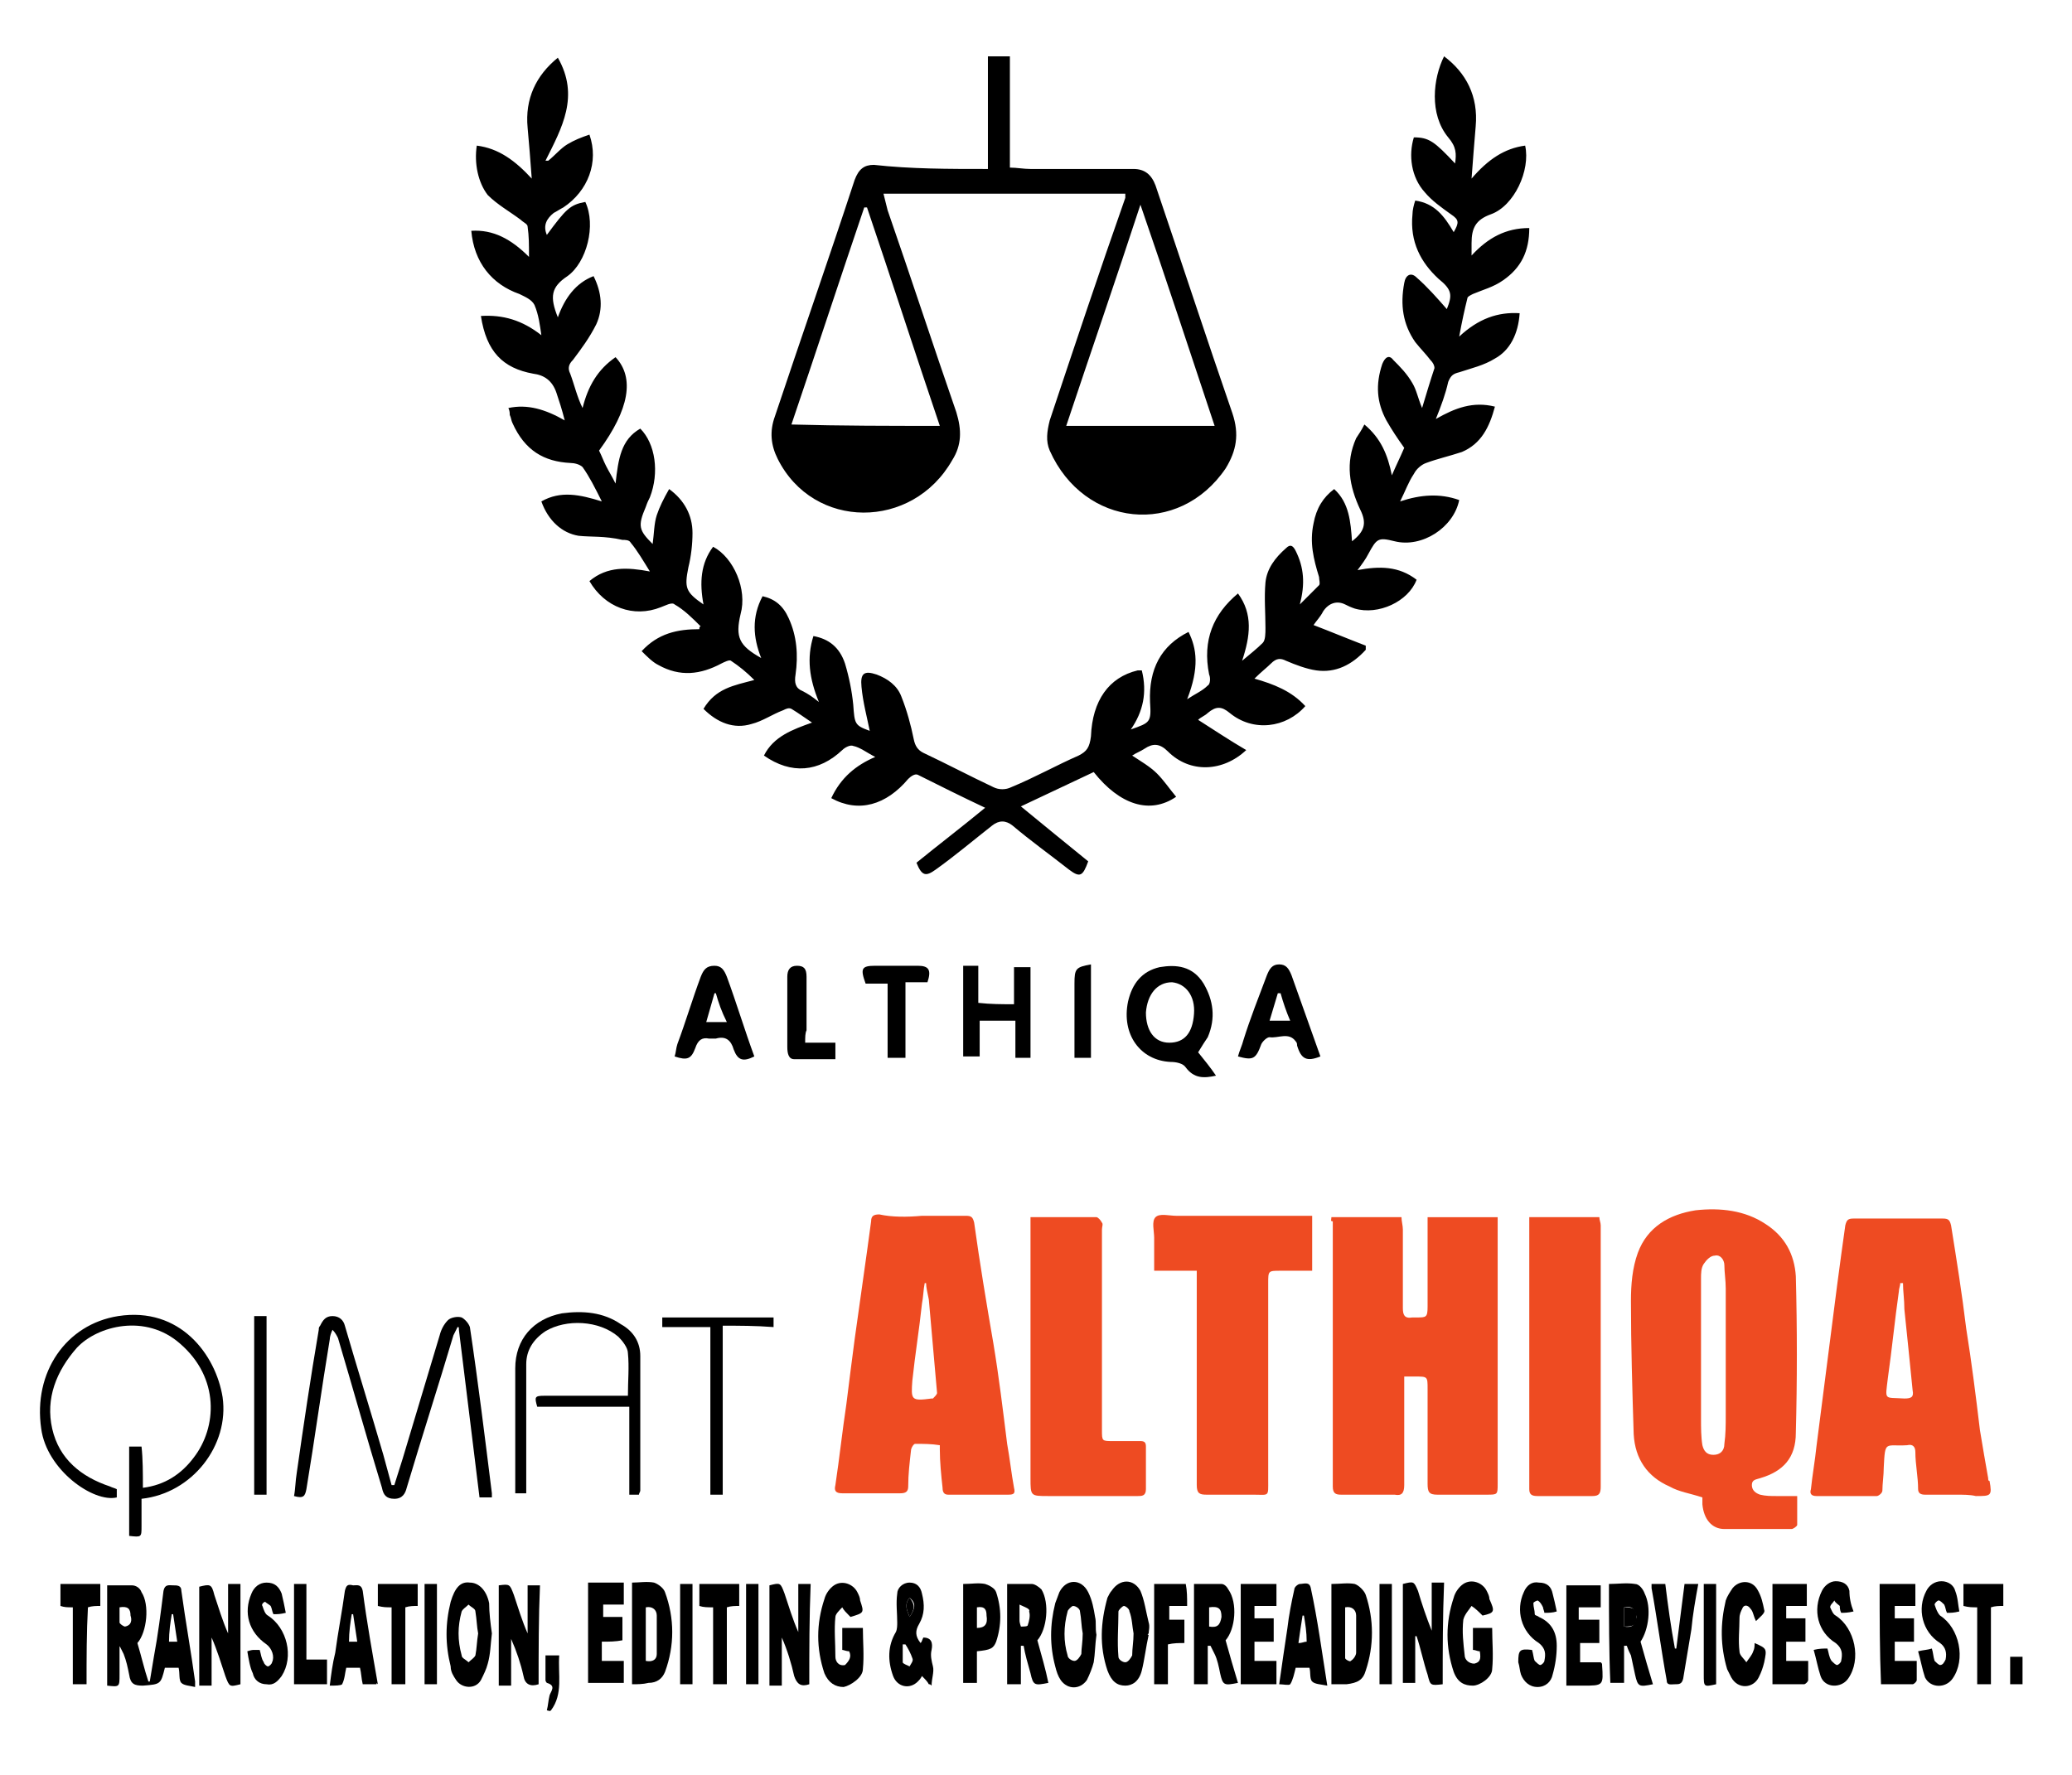
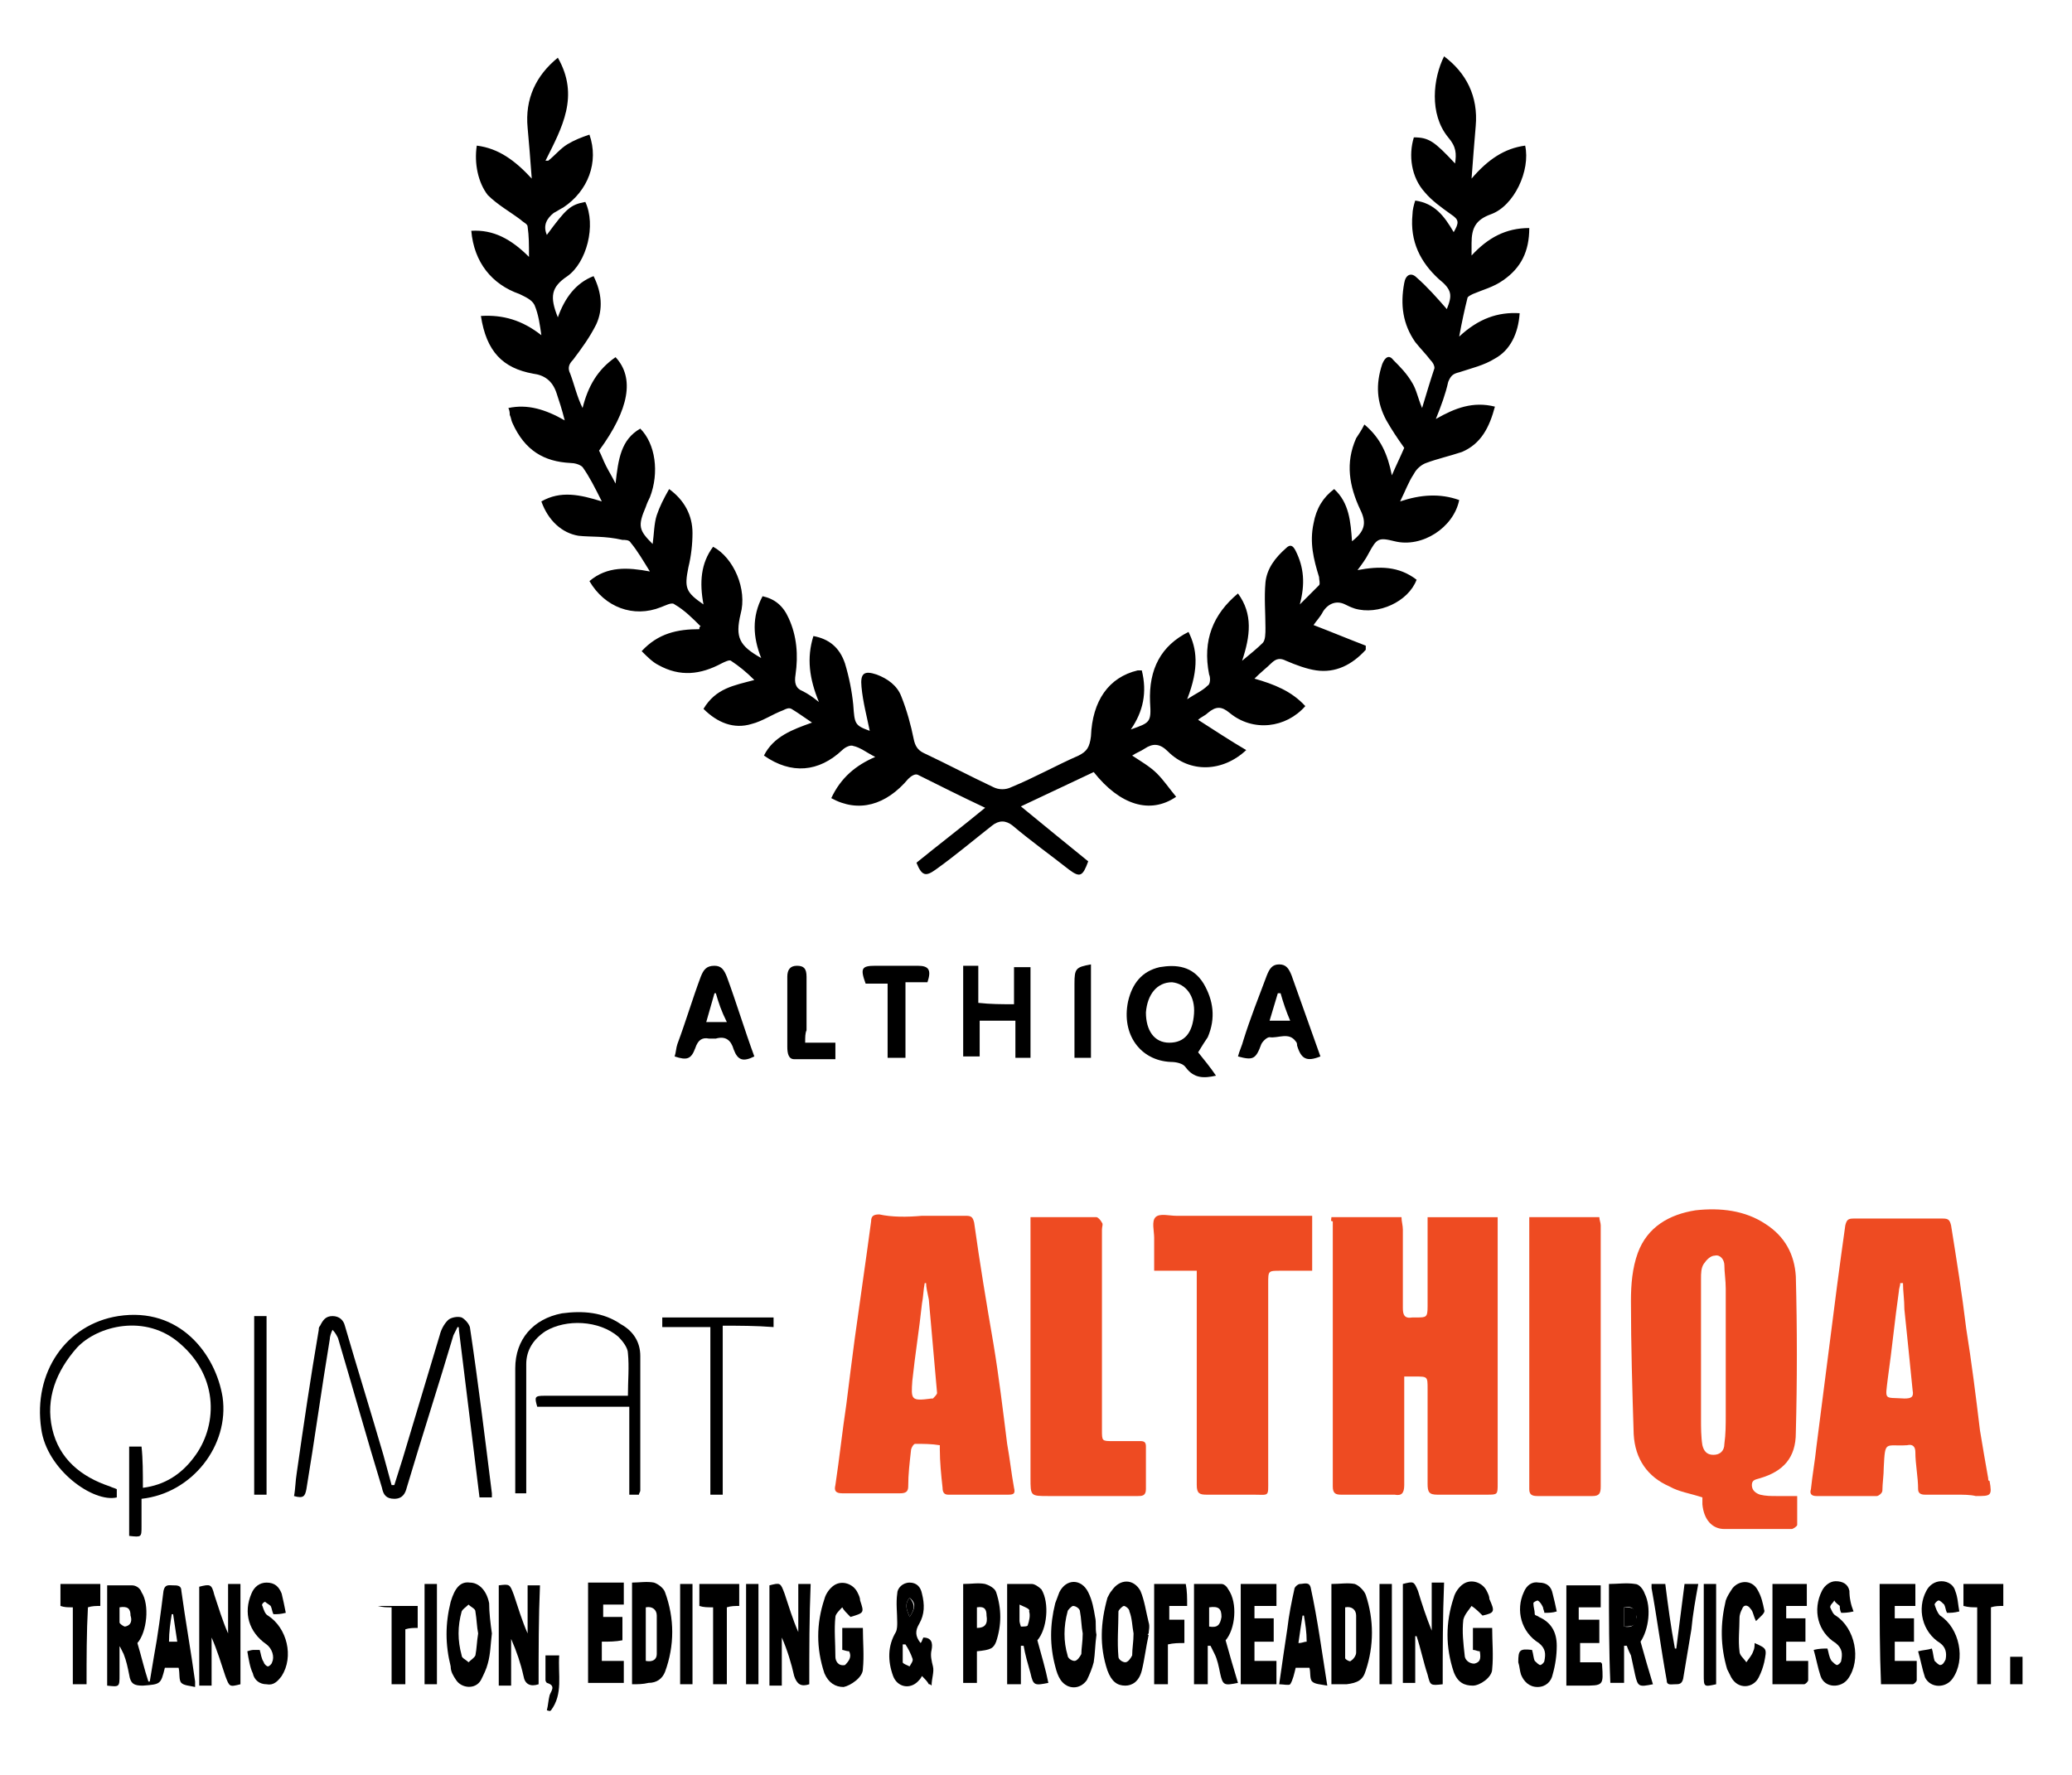
<svg xmlns="http://www.w3.org/2000/svg" version="1.1" id="Layer_1" x="0px" y="0px" width="150.8px" height="129.2px" viewBox="0 0 150.8 129.2" style="enable-background:new 0 0 150.8 129.2;" xml:space="preserve">
  <style type="text/css"> .st0{fill:#EE4B22;} </style>
  <g>
    <g>
      <path class="st0" d="M130.8,108.9c0,0.7,0,1.4,0,2.1c0,0.1-0.3,0.3-0.4,0.3c-1.6,0-3.3,0-4.9,0c-0.9,0-1.5-0.7-1.6-1.8 c0-0.2,0-0.4,0-0.5c-0.9-0.3-1.7-0.4-2.4-0.8c-1.6-0.7-2.5-2-2.6-3.8c-0.1-3.2-0.2-6.5-0.2-9.7c0-1.2,0.1-2.4,0.5-3.5 c0.7-1.9,2.3-2.8,4.2-3.1c1.8-0.2,3.6,0,5.1,1c1.4,0.9,2.1,2.2,2.2,3.8c0.1,3.8,0.1,7.6,0,11.4c0,1.8-0.9,2.8-2.6,3.3 c-0.3,0.1-0.6,0.1-0.6,0.5c0,0.4,0.3,0.6,0.6,0.7c0.4,0.1,0.8,0.1,1.2,0.1C129.9,108.9,130.3,108.9,130.8,108.9z M123.8,98.6 C123.8,98.6,123.8,98.6,123.8,98.6c0,1.6,0,3.1,0,4.7c0,0.6,0,1.3,0.1,1.9c0.1,0.4,0.3,0.7,0.8,0.7c0.5,0,0.8-0.3,0.8-0.8 c0.1-0.7,0.1-1.4,0.1-2.1c0-3.1,0-6.1,0-9.2c0-0.6-0.1-1.2-0.1-1.7c0-0.4-0.3-0.8-0.7-0.7c-0.3,0-0.6,0.3-0.8,0.6 c-0.2,0.3-0.2,0.7-0.2,1.1C123.8,94.9,123.8,96.8,123.8,98.6z" />
      <path class="st0" d="M96.9,88.6c1.7,0,3.4,0,5.1,0c0,0.3,0.1,0.6,0.1,0.9c0,1.9,0,3.8,0,5.7c0,0.5,0.1,0.8,0.7,0.7 c0.1,0,0.2,0,0.3,0c0.7,0,0.8,0,0.8-0.8c0-1.9,0-3.8,0-5.7c0-0.3,0-0.5,0-0.8c1.7,0,3.4,0,5.1,0c0,0.1,0,0.3,0,0.5 c0,6.3,0,12.6,0,18.9c0,0.8,0,0.8-0.8,0.8c-1.2,0-2.4,0-3.6,0c-0.6,0-0.7-0.2-0.7-0.8c0-2.3,0-4.6,0-6.9c0-0.9,0-0.9-0.9-0.9 c-0.3,0-0.5,0-0.8,0c0,0.3,0,0.5,0,0.8c0,2.4,0,4.8,0,7.1c0,0.6-0.2,0.8-0.7,0.7c-1.3,0-2.6,0-3.9,0c-0.4,0-0.6-0.1-0.6-0.6 c0-6.4,0-12.9,0-19.3C96.8,88.9,96.9,88.8,96.9,88.6z" />
      <path class="st0" d="M67.1,88.5c1.1,0,2.2,0,3.2,0c0.4,0,0.5,0.1,0.6,0.5c0.4,2.9,0.9,5.9,1.4,8.8c0.4,2.4,0.7,4.9,1,7.3 c0.2,1.1,0.3,2.1,0.5,3.2c0.1,0.4,0,0.5-0.4,0.5c-1.5,0-3,0-4.4,0c-0.3,0-0.4-0.2-0.4-0.5c-0.1-0.9-0.2-1.9-0.2-2.8 c0-0.1,0-0.3,0-0.3c-0.6-0.1-1.2-0.1-1.8-0.1c-0.1,0-0.3,0.3-0.3,0.5c-0.1,0.9-0.2,1.7-0.2,2.6c0,0.4-0.2,0.5-0.6,0.5 c-1.4,0-2.8,0-4.2,0c-0.5,0-0.6-0.2-0.5-0.6c0.3-2,0.5-3.9,0.8-5.9c0.2-1.6,0.4-3.2,0.6-4.7c0.3-2.1,0.6-4.3,0.9-6.4 c0.1-0.7,0.2-1.5,0.3-2.2c0-0.4,0.2-0.5,0.6-0.5C64.9,88.6,66,88.6,67.1,88.5z M67.4,93.4c0,0-0.1,0-0.1,0c-0.1,0.5-0.1,1-0.2,1.5 c-0.2,1.9-0.5,3.7-0.7,5.6c-0.1,1.4-0.1,1.5,1.4,1.3c0,0,0.1,0,0.1,0c0.1-0.1,0.3-0.3,0.3-0.4c-0.2-2.3-0.4-4.6-0.6-6.8 C67.5,94.1,67.4,93.7,67.4,93.4z" />
      <path class="st0" d="M142.3,108.8c-0.7,0-1.4,0-2.2,0c-0.3,0-0.5-0.1-0.5-0.4c0-0.9-0.2-1.8-0.2-2.7c0-0.4-0.2-0.6-0.6-0.5 c-1.6,0.1-1.6-0.4-1.7,1.6c0,0.6-0.1,1.2-0.1,1.7c0,0.2-0.3,0.4-0.4,0.4c-1.5,0-3,0-4.4,0c-0.4,0-0.5-0.2-0.4-0.5 c0.1-1,0.3-2.1,0.4-3.1c0.5-3.9,1-7.8,1.5-11.7c0.2-1.5,0.4-3,0.6-4.4c0.1-0.4,0.2-0.5,0.6-0.5c2.2,0,4.3,0,6.5,0 c0.4,0,0.5,0.1,0.6,0.5c0.4,2.5,0.8,5,1.1,7.5c0.4,2.5,0.7,4.9,1,7.4c0.2,1.2,0.4,2.4,0.6,3.5c0,0.1,0,0.2,0.1,0.2 c0.2,1.1,0.1,1.1-1,1.1C143.4,108.8,142.9,108.8,142.3,108.8z M138.5,93.4c-0.1,0-0.1,0-0.2,0c0,0.2-0.1,0.4-0.1,0.6 c-0.3,2.1-0.5,4.2-0.8,6.3c-0.2,1.7-0.3,1.4,1.2,1.5c0.5,0,0.7-0.1,0.6-0.6c-0.2-2-0.4-4-0.6-5.9C138.6,94.6,138.5,94,138.5,93.4z " />
      <path class="st0" d="M87.1,92.5c-1.1,0-2,0-3.1,0c0-0.8,0-1.6,0-2.4c0-0.5-0.2-1.2,0.1-1.5c0.3-0.3,1-0.1,1.5-0.1 c3.1,0,6.1,0,9.2,0c0.2,0,0.4,0,0.7,0c0,1.3,0,2.6,0,4c-0.8,0-1.5,0-2.3,0c-0.9,0-0.9,0-0.9,0.9c0,4.8,0,9.5,0,14.3 c0,1.3,0.1,1.1-1.1,1.1c-1.1,0-2.2,0-3.4,0c-0.5,0-0.7-0.1-0.7-0.7c0-4.9,0-9.8,0-14.7C87.1,93.1,87.1,92.9,87.1,92.5z" />
      <path class="st0" d="M75,88.6c1.7,0,3.2,0,4.8,0c0.1,0,0.3,0.2,0.4,0.4c0.1,0.1,0,0.3,0,0.5c0,4.9,0,9.7,0,14.6 c0,0.8,0,0.8,0.8,0.8c0.7,0,1.4,0,2,0c0.3,0,0.4,0.1,0.4,0.4c0,1,0,2.1,0,3.1c0,0.5-0.3,0.5-0.6,0.5c-2.2,0-4.4,0-6.5,0 c-1.3,0-1.3,0-1.3-1.3c0-6.1,0-12.1,0-18.2C75,89.1,75,88.9,75,88.6z" />
      <path class="st0" d="M111.3,88.6c1.7,0,3.3,0,5.1,0c0,0.2,0.1,0.4,0.1,0.6c0,6.3,0,12.7,0,19c0,0.5-0.1,0.7-0.6,0.7 c-1.3,0-2.7,0-4,0c-0.4,0-0.6-0.1-0.6-0.5c0-6.5,0-13,0-19.5C111.3,88.8,111.3,88.7,111.3,88.6z" />
      <path d="M33.3,96.6c-0.1,0.2-0.2,0.4-0.3,0.6c-1.1,3.7-2.3,7.4-3.4,11.1c-0.1,0.4-0.3,0.8-0.9,0.8c-0.6,0-0.8-0.3-0.9-0.8 c-1.1-3.6-2.1-7.2-3.2-10.9c-0.1-0.2-0.2-0.4-0.4-0.6c-0.1,0.2-0.2,0.5-0.2,0.7c-0.6,3.6-1.1,7.3-1.7,10.9 c-0.1,0.5-0.2,0.7-0.9,0.5c0.1-0.5,0.1-1.1,0.2-1.7c0.5-3.5,1-6.9,1.6-10.4c0-0.1,0-0.2,0.1-0.3c0.2-0.4,0.4-0.7,0.9-0.7 c0.5,0,0.8,0.3,0.9,0.7c0.9,3.1,1.9,6.3,2.8,9.4c0.2,0.7,0.4,1.5,0.6,2.2c0.1,0,0.1,0,0.2,0c0.2-0.6,0.4-1.3,0.6-1.9 c0.9-3,1.8-6,2.7-9c0.1-0.4,0.3-0.8,0.6-1.1c0.2-0.2,0.7-0.3,1-0.2c0.2,0.1,0.5,0.4,0.6,0.7c0.6,4,1.1,8.1,1.6,12.1 c0,0.1,0,0.2,0,0.3c-0.3,0-0.5,0-0.9,0c-0.5-4.1-1-8.1-1.5-12.2C33.4,96.6,33.4,96.6,33.3,96.6z" />
      <path d="M10.4,108.3c1.6-0.2,2.8-1,3.7-2.2c1.7-2.2,1.9-5.8-1-8.3c-2.5-2.2-6-1.3-7.5,0.3c-1.5,1.7-2.3,3.7-1.8,5.9 c0.5,2.2,2.1,3.5,4.2,4.2c0.2,0.1,0.3,0.1,0.5,0.2c0,0.2,0,0.4,0,0.6c-1.7,0.4-5.1-2-5.5-5c-0.6-4.1,1.8-7.6,5.6-8.2 c4.5-0.7,7.1,2.8,7.6,5.9c0.5,3.5-2.2,7-5.9,7.4c0,0.7,0,1.3,0,2c0,0.8,0,0.8-0.9,0.7c0-2.2,0-4.3,0-6.5c0.3,0,0.5,0,0.9,0 C10.4,106.2,10.4,107.2,10.4,108.3z" />
      <path d="M8.7,119.9c0,0.7,0,1.3,0,2c0,0.9,0,0.9-0.9,0.8c0-2.4,0-4.8,0-7.3c0.6,0,1.2,0,1.8,0c0.3,0,0.6,0.2,0.7,0.5 c0.6,0.9,0.4,2.9-0.3,3.7c0.3,1,0.5,1.9,0.8,2.8c0,0,0.1,0,0.1,0c0.1-0.6,0.2-1.2,0.3-1.8c0.3-1.6,0.5-3.2,0.7-4.8 c0.1-0.5,0.4-0.4,0.7-0.4c0.3,0,0.6,0,0.6,0.4c0.3,2.2,0.7,4.4,1,6.6c0,0.1,0,0.2,0,0.4c-0.4-0.1-0.8-0.1-1-0.3 c-0.2-0.2-0.1-0.7-0.2-1.1c-0.4,0-0.7,0-1,0c-0.3,1.2-0.3,1.2-1.6,1.3c-0.6,0-0.9-0.1-1-0.8c-0.1-0.5-0.2-1-0.4-1.5 c-0.1-0.2-0.2-0.4-0.3-0.6C8.8,119.8,8.7,119.8,8.7,119.9z M8.7,117c0,0.4,0,0.7,0,1.1c0,0.1,0.3,0.3,0.4,0.3 c0.5-0.1,0.5-0.5,0.4-0.8C9.5,117.1,9.3,116.9,8.7,117z M12.9,119.5c-0.1-0.7-0.2-1.3-0.3-2c0,0-0.1,0-0.1,0 c-0.1,0.6-0.2,1.3-0.2,2C12.5,119.5,12.6,119.5,12.9,119.5z" />
      <path d="M46.5,108.8c-0.2,0-0.4,0-0.7,0c0-2.1,0-4.2,0-6.4c-2.3,0-4.5,0-6.7,0c-0.2-0.7-0.2-0.8,0.5-0.8c1.8,0,3.6,0,5.4,0 c0.2,0,0.5,0,0.7,0c0-1.1,0.1-2.1,0-3.1c0-0.4-0.4-0.9-0.7-1.2c-1.4-1.2-3.8-1.3-5.3-0.4c-0.9,0.6-1.4,1.4-1.4,2.4 c0,2.9,0,5.8,0,8.7c0,0.2,0,0.5,0,0.7c-0.3,0-0.5,0-0.8,0c0-0.2,0-0.4,0-0.7c0-2.8,0-5.6,0-8.4c0-2.1,1.3-3.6,3.4-4 c1.5-0.2,3-0.1,4.3,0.8c0.9,0.5,1.4,1.3,1.4,2.3c0,3.3,0,6.5,0,9.8C46.6,108.6,46.5,108.7,46.5,108.8z" />
      <path d="M39.2,122.6c-0.6,0.2-1,0-1.1-0.6c-0.2-0.9-0.5-1.8-0.9-2.7c0,1.1,0,2.2,0,3.4c-0.3,0-0.6,0-0.9,0c0-2.5,0-4.9,0-7.3 c0.8-0.1,0.8-0.1,1.1,0.7c0.3,0.9,0.6,1.9,1,2.8c0-1.1,0-2.3,0-3.5c0.3,0,0.6,0,0.9,0C39.2,117.7,39.2,120.1,39.2,122.6z" />
      <path d="M52.6,96.5c0,4.2,0,8.2,0,12.3c-0.3,0-0.6,0-0.9,0c0-4,0-8.1,0-12.2c-1.2,0-2.3,0-3.5,0c0-0.3,0-0.5,0-0.7 c2.7,0,5.4,0,8.1,0c0,0.2,0,0.4,0,0.7C55,96.5,53.8,96.5,52.6,96.5z" />
      <path d="M105,122.6c-0.9,0.1-0.9,0.1-1.1-0.7c-0.3-0.9-0.5-1.9-0.8-2.8c0,0-0.1,0-0.1,0c0,1.1,0,2.3,0,3.4c-0.3,0-0.6,0-0.9,0 c0-2.4,0-4.8,0-7.2c0.8-0.2,0.8-0.2,1.1,0.5c0.3,1,0.6,1.9,1,2.9c0-1.2,0-2.3,0-3.5c0.3,0,0.6,0,0.9,0 C105,117.7,105,120.1,105,122.6z" />
      <path d="M117.1,115.3c0.6,0,1.3-0.1,1.9,0c0.3,0,0.6,0.4,0.7,0.7c0.5,1,0.3,2.6-0.3,3.5c0.3,1.1,0.6,2.1,0.9,3.1 c-1,0.2-1.1,0.2-1.3-0.7c-0.1-0.5-0.2-0.9-0.3-1.4c-0.1-0.2-0.2-0.4-0.3-0.7c-0.1,0-0.1,0-0.2,0c0,0.9,0,1.8,0,2.7 c-0.4,0-0.7,0-1,0C117.1,120.2,117.1,117.7,117.1,115.3z M118.2,117c0,0.5,0,0.9,0,1.4c0.6,0.1,0.8-0.1,0.9-0.7 C119,117.1,118.8,116.9,118.2,117z" />
      <path d="M16.6,115.3c0.4,0,0.6,0,0.9,0c0,2.4,0,4.9,0,7.3c-0.8,0.2-0.8,0.2-1.1-0.6c-0.3-0.9-0.6-1.9-1-2.8c0,1.1,0,2.3,0,3.5 c-0.3,0-0.6,0-0.9,0c0-2.4,0-4.8,0-7.2c0.8-0.2,0.9-0.2,1.1,0.6c0.3,0.9,0.6,1.9,1,2.8C16.6,117.6,16.6,116.5,16.6,115.3z" />
      <path d="M58.9,122.6c-0.6,0.2-0.9,0-1.1-0.6c-0.2-0.9-0.5-1.9-0.9-2.8c0,1.1,0,2.3,0,3.5c-0.3,0-0.6,0-0.9,0c0-2.5,0-4.9,0-7.3 c0.8-0.2,0.8-0.2,1.1,0.6c0.3,0.9,0.6,1.9,1,2.8c0-1.1,0-2.3,0-3.5c0.3,0,0.6,0,0.9,0C58.9,117.7,58.9,120.1,58.9,122.6z" />
      <path d="M89.2,119.4c0.3,1.1,0.6,2.1,0.9,3.1c-1,0.2-1.1,0.2-1.3-0.7c-0.1-0.5-0.2-1-0.4-1.4c-0.1-0.2-0.2-0.4-0.3-0.6 c-0.1,0-0.1,0-0.2,0c0,0.9,0,1.8,0,2.8c-0.4,0-0.7,0-1,0c0-2.4,0-4.8,0-7.3c0.7,0,1.4,0,2,0c0.2,0,0.4,0.2,0.5,0.4 C90.1,116.7,89.9,118.6,89.2,119.4z M88,117c0,0.5,0,0.9,0,1.4c0.6,0.1,0.8-0.1,0.9-0.7C88.9,117.1,88.7,116.9,88,117z" />
      <path d="M75.5,119.4c0.3,1.1,0.6,2.1,0.8,3.1c-1,0.2-1.1,0.2-1.3-0.7c-0.2-0.7-0.4-1.4-0.5-2c-0.1,0-0.2,0-0.2,0 c0,0.9,0,1.8,0,2.8c-0.4,0-0.7,0-1,0c0-2.4,0-4.8,0-7.3c0.6,0,1.2,0,1.8,0c0.2,0,0.5,0.2,0.7,0.4 C76.4,116.7,76.2,118.6,75.5,119.4z M74.2,116.8c0,0.6,0,0.9,0,1.2c0,0.1,0.1,0.4,0.1,0.4c0.2,0,0.5,0,0.5-0.1 c0.1-0.3,0.2-0.7,0.1-1C75,117.1,74.6,117,74.2,116.8z" />
      <path d="M61.8,120.2c-0.2,0-0.4-0.1-0.5-0.1c0-0.5,0-1,0-1.6c0.5,0,0.9,0,1.5,0c0,1,0.1,2,0,3c0,0.6-0.9,1.2-1.4,1.3 c-0.6,0-1.1-0.3-1.4-1c-0.6-1.8-0.6-3.6,0-5.4c0.1-0.4,0.4-0.8,0.7-1c0.6-0.4,1.4-0.1,1.7,0.5c0.1,0.2,0.2,0.4,0.2,0.6 c0.3,0.9,0.3,0.9-0.7,1.2c0,0-0.1-0.1-0.1-0.1c-0.2-0.2-0.4-0.4-0.5-0.6c-0.2,0.2-0.5,0.5-0.5,0.7c-0.1,0.9,0,1.9,0,2.9 c0,0.3,0.2,0.7,0.7,0.6C61.8,120.9,62,120.6,61.8,120.2z" />
      <path d="M46,122.6c0-2.5,0-4.9,0-7.4c0.5,0,1.1-0.1,1.6,0c0.3,0.1,0.7,0.4,0.8,0.7c0.7,1.9,0.7,3.9,0,5.8 c-0.2,0.5-0.6,0.8-1.2,0.8C46.8,122.6,46.4,122.6,46,122.6z M47,120.9c0.5,0.1,0.8-0.1,0.8-0.5c0-0.9,0-1.9,0-2.8 c0-0.4-0.3-0.7-0.8-0.6C47,118.3,47,119.6,47,120.9z" />
      <path d="M96.9,122.6c0-2.5,0-4.9,0-7.3c0.6,0,1.2-0.1,1.7,0c0.3,0.1,0.7,0.5,0.8,0.8c0.6,1.8,0.6,3.7,0,5.5 c-0.2,0.7-0.6,0.9-1.4,1C97.7,122.6,97.3,122.6,96.9,122.6z M97.9,117c0,1.3,0,2.5,0,3.7c0,0.1,0.4,0.3,0.4,0.2 c0.2-0.1,0.4-0.4,0.4-0.6c0-0.9,0-1.8,0-2.7C98.7,117.2,98.4,116.9,97.9,117z" />
      <path d="M35.8,118.9c-0.1,0.8-0.1,1.5-0.3,2.2c-0.1,0.4-0.3,0.8-0.5,1.2c-0.4,0.7-1.4,0.6-1.8,0c-0.2-0.3-0.4-0.6-0.4-1 c-0.4-1.6-0.4-3.1,0-4.7c0.3-1,0.7-1.5,1.4-1.4c0.6,0,1.2,0.5,1.4,1.5C35.6,117.4,35.7,118.2,35.8,118.9z M34.8,118.9 c-0.1-0.5-0.1-1-0.2-1.6c0-0.2-0.3-0.3-0.5-0.5c-0.2,0.2-0.4,0.3-0.5,0.5c-0.3,1.1-0.3,2.1,0,3.2c0,0.2,0.3,0.3,0.5,0.5 c0.2-0.2,0.4-0.3,0.5-0.5C34.7,120,34.7,119.5,34.8,118.9z" />
      <path d="M79.8,119c-0.1,0.7-0.1,1.4-0.2,2c-0.1,0.4-0.3,0.9-0.5,1.3c-0.5,0.7-1.4,0.7-1.9,0c-0.2-0.3-0.3-0.6-0.4-1 c-0.4-1.5-0.4-3,0-4.6c0.1-0.3,0.2-0.5,0.3-0.8c0.5-1,1.6-1,2.1,0c0.3,0.6,0.4,1.2,0.5,1.8C79.8,118.1,79.7,118.5,79.8,119 C79.8,119,79.8,119,79.8,119z M78.8,118.9c-0.1-0.5-0.1-1.1-0.2-1.6c0-0.2-0.3-0.4-0.5-0.4c-0.1,0-0.4,0.3-0.4,0.4 c-0.3,1.1-0.3,2.2,0,3.2c0,0.2,0.3,0.4,0.5,0.4c0.2,0,0.4-0.3,0.5-0.5C78.7,120,78.8,119.5,78.8,118.9z" />
      <path d="M107.9,117.6c-0.3-0.3-0.5-0.5-0.8-0.7c-0.2,0.3-0.5,0.6-0.6,1c-0.1,0.9,0,1.7,0.1,2.6c0,0.3,0.3,0.6,0.7,0.6 c0.4-0.1,0.5-0.3,0.4-0.9c-0.2,0-0.3-0.1-0.5-0.1c0-0.5,0-1,0-1.6c0.5,0,0.9,0,1.4,0c0,1,0.1,2,0,3c0,0.6-0.9,1.2-1.4,1.2 c-0.6,0-1.1-0.2-1.4-1c-0.6-1.8-0.6-3.6,0-5.4c0.1-0.4,0.4-0.8,0.7-1c0.6-0.4,1.4-0.1,1.7,0.5c0.1,0.2,0.2,0.4,0.2,0.6 C108.8,117.3,108.8,117.4,107.9,117.6z" />
      <path d="M83.6,119c-0.2,0.9-0.3,1.8-0.5,2.6c-0.2,0.8-0.7,1.1-1.2,1.1c-0.6,0-1-0.3-1.3-1.1c-0.6-1.8-0.5-3.5,0-5.3 c0.1-0.2,0.2-0.4,0.3-0.5c0.6-0.9,1.6-0.9,2.1,0c0.3,0.7,0.4,1.5,0.6,2.3c0.1,0.3,0,0.6,0,0.8C83.5,119,83.5,119,83.6,119z M82.5,118.9c-0.1-0.5-0.1-1.1-0.3-1.6c0-0.2-0.3-0.4-0.4-0.4c-0.1,0-0.4,0.3-0.4,0.4c0,1.1-0.1,2.2,0,3.3c0,0.2,0.3,0.4,0.5,0.4 c0.2,0,0.4-0.3,0.5-0.5C82.4,120,82.5,119.5,82.5,118.9z" />
      <path d="M43.8,119.5c0,0.5,0,0.9,0,1.4c0.5,0,1.1,0,1.6,0c0,0.6,0,1.1,0,1.6c-0.9,0-1.7,0-2.6,0c0-2.4,0-4.8,0-7.3 c0.9,0,1.7,0,2.6,0c0,0.5,0,1,0,1.6c-0.5,0-1,0-1.5,0c0,0.3,0,0.6,0,0.9c0.5,0,0.9,0,1.4,0c0,0.6,0,1.1,0,1.7 C44.8,119.5,44.3,119.5,43.8,119.5z" />
      <path d="M136.8,115.3c0.9,0,1.7,0,2.6,0c0,0.5,0,1,0,1.6c-0.5,0-1,0-1.5,0c0,0.4,0,0.6,0,0.9c0.5,0,0.9,0,1.4,0c0,0.6,0,1.1,0,1.7 c-0.5,0-0.9,0-1.4,0c0,0.5,0,0.9,0,1.4c0.5,0,1,0,1.6,0c0,0.5,0,1,0,1.4c0,0.1-0.2,0.3-0.3,0.3c-0.8,0-1.5,0-2.3,0 C136.8,120.2,136.8,117.8,136.8,115.3z" />
      <path d="M129,115.3c0.9,0,1.7,0,2.5,0c0,0.5,0,1,0,1.6c-0.5,0-1,0-1.5,0c0,0.4,0,0.6,0,0.9c0.5,0,0.9,0,1.4,0c0,0.6,0,1.1,0,1.7 c-0.5,0-0.9,0-1.4,0c0,0.5,0,0.9,0,1.4c0.5,0,1.1,0,1.6,0c0,0.5,0,0.9,0,1.4c0,0.1-0.2,0.3-0.3,0.3c-0.8,0-1.5,0-2.3,0 C129,120.2,129,117.8,129,115.3z" />
      <path d="M92.9,115.3c0,0.5,0,1,0,1.6c-0.5,0-1,0-1.6,0c0,0.3,0,0.6,0,0.9c0.5,0,0.9,0,1.4,0c0,0.6,0,1.1,0,1.7c-0.4,0-0.9,0-1.4,0 c0,0.5,0,0.9,0,1.4c0.5,0,1,0,1.6,0c0,0.6,0,1.1,0,1.7c-0.9,0-1.7,0-2.6,0c0-2.4,0-4.8,0-7.3C91.2,115.3,92,115.3,92.9,115.3z" />
      <path d="M116.4,117.9c0,0.6,0,1.1,0,1.7c-0.5,0-0.9,0-1.4,0c0,0.5,0,0.9,0,1.4c0.5,0,1,0,1.5,0c0.1,0.1,0.1,0.1,0.1,0.2 c0.1,1.5,0.1,1.5-1.4,1.5c-0.4,0-0.8,0-1.2,0c0-2.5,0-4.9,0-7.3c0.8,0,1.7,0,2.5,0c0,0.5,0,1,0,1.6c-0.5,0-1,0-1.6,0 c0,0.3,0,0.6,0,0.9C115.4,117.9,115.9,117.9,116.4,117.9z" />
      <path d="M67.6,122.6c-0.1-0.2-0.3-0.4-0.5-0.6c-0.1,0.2-0.2,0.3-0.3,0.4c-0.6,0.6-1.5,0.4-1.8-0.4c-0.4-1.1-0.4-2.2,0.2-3.2 c0.1-0.2,0.1-0.5,0.1-0.7c0-0.7-0.1-1.4,0-2.1c0-0.4,0.4-0.8,0.9-0.8c0.5,0,0.8,0.3,0.9,0.8c0.2,0.8,0.2,1.5-0.2,2.2 c-0.3,0.5-0.3,0.9,0.1,1.4c0,0,0,0,0,0c0.1-0.1,0.1-0.2,0.2-0.4c0.6,0,0.7,0.4,0.6,0.9c-0.1,0.4,0,0.8,0.1,1.2 c0.1,0.4-0.1,0.9-0.1,1.4C67.7,122.6,67.7,122.6,67.6,122.6z M65.9,119.7c-0.1,0-0.1,0-0.2,0c0,0.4,0,0.9,0,1.3 c0,0.1,0.3,0.2,0.5,0.3c0.1-0.2,0.3-0.4,0.2-0.6C66.3,120.4,66.1,120,65.9,119.7z M66.2,116.3c-0.4,0.5-0.2,0.9,0,1.4 C66.6,117.1,66.7,116.7,66.2,116.3z" />
      <path d="M96.6,122.7c-0.5-0.1-0.9-0.1-1.1-0.3c-0.2-0.2-0.1-0.7-0.2-1c-0.4,0-0.7,0-1,0c-0.1,0.4-0.2,0.9-0.4,1.2 c-0.1,0.1-0.5,0-0.8,0c0.2-1.4,0.4-2.8,0.6-4.1c0.1-0.9,0.3-1.9,0.5-2.8c0-0.2,0.3-0.4,0.4-0.4c0.3,0,0.7-0.2,0.8,0.3 C95.9,117.9,96.2,120.2,96.6,122.7z M94.9,117.6c0,0-0.1,0-0.1,0c-0.1,0.6-0.2,1.3-0.3,2c0.3,0,0.4-0.1,0.6-0.1 C95.1,118.8,95,118.2,94.9,117.6z" />
-       <path d="M27.4,122.6c-0.3,0-0.6,0-1,0c-0.1-0.4-0.1-0.8-0.2-1.2c-0.4,0-0.7,0-1,0c-0.1,0.4-0.1,0.8-0.3,1.2 c-0.1,0.1-0.5,0.1-0.9,0.1c0.1-0.8,0.2-1.6,0.4-2.4c0.2-1.5,0.5-3,0.7-4.5c0.1-0.4,0.2-0.5,0.6-0.4c0.3,0,0.6-0.1,0.7,0.4 c0.3,2.3,0.7,4.5,1.1,6.8C27.4,122.5,27.4,122.5,27.4,122.6z M26,119.5c-0.1-0.7-0.2-1.3-0.3-2c0,0-0.1,0-0.1,0 c-0.1,0.6-0.2,1.3-0.2,2C25.7,119.5,25.8,119.5,26,119.5z" />
      <path d="M134.9,117.3c-0.4,0.1-0.7,0.1-0.9,0.1c-0.1-0.2-0.1-0.4-0.1-0.5c-0.1-0.1-0.3-0.2-0.4-0.4c-0.1,0.2-0.3,0.3-0.3,0.5 c0.1,0.2,0.2,0.5,0.4,0.6c1.4,0.9,1.9,3.2,0.9,4.6c-0.5,0.7-1.7,0.7-2-0.2c-0.2-0.6-0.3-1.2-0.5-1.9c0.4-0.1,0.7-0.1,1-0.1 c0.1,0.3,0.1,0.6,0.3,0.9c0.1,0.1,0.3,0.3,0.4,0.3c0.1,0,0.3-0.2,0.3-0.3c0.1-0.5,0.1-0.9-0.4-1.3c-1.3-0.8-1.7-2.4-1-3.8 c0.2-0.4,0.6-0.7,1-0.7c0.5,0,0.9,0.2,1,0.7C134.6,116.3,134.7,116.8,134.9,117.3z" />
      <path d="M142.6,117.3c-0.4,0.1-0.6,0.1-0.9,0.1c-0.1-0.2-0.1-0.4-0.2-0.6c-0.1-0.1-0.3-0.3-0.4-0.3c-0.1,0-0.3,0.2-0.3,0.3 c0.1,0.3,0.2,0.6,0.4,0.8c1.4,0.9,1.9,3.2,0.9,4.6c-0.5,0.7-1.6,0.7-2-0.1c-0.2-0.6-0.3-1.2-0.5-1.9c0.4-0.1,0.7-0.1,1-0.2 c0.1,0.3,0.1,0.6,0.2,0.9c0.1,0.1,0.3,0.3,0.4,0.3c0.2,0,0.3-0.2,0.4-0.4c0.1-0.5,0-0.9-0.4-1.2c-1.3-0.8-1.7-2.5-1-3.8 c0.2-0.4,0.6-0.7,1.1-0.7c0.5,0,0.9,0.3,1,0.7C142.5,116.3,142.5,116.8,142.6,117.3z" />
      <path d="M18,120.2c0.3-0.1,0.4-0.1,0.5-0.1c0.1,0,0.3,0,0.4,0c0.1,0.3,0.1,0.6,0.3,0.9c0,0.1,0.2,0.3,0.3,0.3 c0.1,0,0.3-0.2,0.3-0.3c0.2-0.4,0-1-0.4-1.3c-1.3-0.9-1.7-2.3-1.1-3.7c0.2-0.5,0.6-0.8,1.1-0.8c0.6,0,0.9,0.3,1.1,0.8 c0.1,0.4,0.2,0.9,0.3,1.4c-0.4,0.1-0.6,0.1-0.9,0.1c-0.1-0.2-0.1-0.4-0.2-0.6c-0.1-0.1-0.3-0.2-0.4-0.3c-0.1,0-0.3,0.2-0.2,0.3 c0.1,0.3,0.2,0.6,0.4,0.7c1.4,0.9,1.9,3,1,4.4c-0.3,0.4-0.6,0.7-1.1,0.6c-0.5,0-0.9-0.3-1-0.8C18.2,121.4,18.1,120.8,18,120.2z" />
      <path d="M111.5,120.1c0.1,0.3,0.1,0.6,0.2,0.8c0.1,0.1,0.3,0.3,0.4,0.3c0.1,0,0.3-0.2,0.3-0.3c0.1-0.5,0.1-0.9-0.4-1.3 c-1.3-0.8-1.7-2.4-1.1-3.7c0.2-0.5,0.6-0.8,1.1-0.7c0.6,0,0.9,0.3,1,0.8c0.1,0.4,0.2,0.8,0.3,1.3c-0.3,0.1-0.6,0.1-0.9,0.1 c0-0.1-0.1-0.3-0.1-0.4c-0.1-0.2-0.2-0.4-0.4-0.5c0,0-0.3,0.1-0.3,0.2c0,0.3,0.1,0.5,0.1,0.8c0,0.1,0.2,0.1,0.3,0.2 c0.9,0.4,1.3,1.1,1.3,2.1c0,0.7-0.1,1.4-0.3,2.1c-0.1,0.5-0.5,0.9-1.1,0.9c-0.6,0-1-0.4-1.2-0.9c-0.1-0.3-0.1-0.6-0.2-0.9 C110.5,120.1,110.6,120,111.5,120.1z" />
      <path d="M127.8,118c-0.2-0.4-0.2-0.7-0.4-0.9c-0.2-0.3-0.5-0.3-0.6,0c-0.1,0.2-0.2,0.4-0.2,0.7c0,0.8-0.1,1.6,0,2.4 c0,0.3,0.3,0.5,0.5,0.8c0.2-0.3,0.4-0.5,0.5-0.8c0.1-0.2,0.1-0.4,0.1-0.6c0.9,0.4,0.9,0.4,0.7,1.4c-0.1,0.4-0.2,0.7-0.4,1.1 c-0.4,0.8-1.5,0.9-2,0c-0.1-0.2-0.2-0.4-0.3-0.6c-0.5-1.7-0.5-3.3-0.1-5c0.1-0.3,0.3-0.6,0.5-0.9c0.5-0.6,1.4-0.6,1.8,0.1 c0.3,0.5,0.4,1,0.5,1.5C128.5,117.4,128.1,117.7,127.8,118z" />
      <path d="M70.1,115.3c0.6,0,1.1-0.1,1.6,0c0.3,0.1,0.7,0.3,0.8,0.6c0.4,1.2,0.4,2.4,0,3.6c-0.2,0.5-0.4,0.6-1.4,0.7 c0,0.7,0,1.5,0,2.3c-0.4,0-0.7,0-1,0C70.1,120.2,70.1,117.8,70.1,115.3z M71.1,118.5c0.6,0,0.8-0.3,0.7-0.9c0-0.4-0.1-0.7-0.7-0.6 C71.1,117.5,71.1,118,71.1,118.5z" />
      <path d="M120.2,115.3c0.3,0,0.6,0,1,0c0.2,1.6,0.4,3.1,0.7,4.7c0,0,0.1,0,0.1,0c0.2-1.6,0.4-3.1,0.6-4.7c0.3,0,0.6,0,1,0 c-0.2,1.1-0.4,2.2-0.5,3.3c-0.2,1.2-0.4,2.4-0.6,3.6c-0.1,0.4-0.3,0.4-0.6,0.4c-0.3,0-0.6,0.1-0.6-0.3c-0.4-2.2-0.7-4.5-1.1-6.7 C120.2,115.5,120.2,115.4,120.2,115.3z" />
      <path d="M18.5,95.8c0.3,0,0.6,0,0.9,0c0,4.3,0,8.7,0,13c-0.3,0-0.6,0-0.9,0C18.5,104.5,18.5,100.2,18.5,95.8z" />
      <path d="M86.4,116.9c-0.4,0-0.9,0-1.3,0c0,0.4,0,0.7,0,1c0.4,0,0.7,0,1.1,0c0,0.6,0,1.1,0,1.7c-0.4,0-0.8,0-1.2,0.1 c0,1,0,1.9,0,2.9c-0.3,0-0.6,0-1,0c0-2.5,0-4.9,0-7.3c0.8,0,1.5,0,2.3,0C86.4,115.8,86.4,116.3,86.4,116.9z" />
      <path d="M144.9,122.6c-0.4,0-0.7,0-1,0c0-1.9,0-3.7,0-5.6c-0.4,0-0.6,0-1-0.1c0-0.5,0-1,0-1.6c1,0,1.9,0,2.9,0c0,0.5,0,1,0,1.6 c-0.3,0-0.6,0-0.9,0.1C144.9,118.8,144.9,120.7,144.9,122.6z" />
      <path d="M51.9,117c-0.4,0-0.7,0-1-0.1c0-0.5,0-1.1,0-1.6c1,0,1.9,0,2.9,0c0,0.5,0,1,0,1.6c-0.3,0-0.6,0-0.9,0.1c0,1.9,0,3.7,0,5.6 c-0.4,0-0.6,0-1,0C51.9,120.7,51.9,118.9,51.9,117z" />
-       <path d="M29.5,122.6c-0.4,0-0.7,0-1,0c0-1.9,0-3.7,0-5.6c-0.4,0-0.6,0-1-0.1c0-0.5,0-1,0-1.6c0.9,0,1.9,0,2.9,0c0,0.5,0,1,0,1.6 c-0.3,0-0.6,0-0.9,0.1C29.5,118.8,29.5,120.7,29.5,122.6z" />
+       <path d="M29.5,122.6c-0.4,0-0.7,0-1,0c0-1.9,0-3.7,0-5.6c-0.4,0-0.6,0-1-0.1c0.9,0,1.9,0,2.9,0c0,0.5,0,1,0,1.6 c-0.3,0-0.6,0-0.9,0.1C29.5,118.8,29.5,120.7,29.5,122.6z" />
      <path d="M6.3,122.6c-0.4,0-0.6,0-1,0c0-1.9,0-3.7,0-5.6c-0.4,0-0.6,0-0.9-0.1c0-0.5,0-1.1,0-1.6c1,0,1.9,0,2.9,0c0,0.5,0,1,0,1.6 c-0.3,0-0.6,0-0.9,0.1C6.3,118.8,6.3,120.7,6.3,122.6z" />
-       <path d="M21.4,115.3c0.3,0,0.6,0,0.9,0c0,1.8,0,3.6,0,5.5c0.5,0,1,0,1.5,0c0,0.6,0,1.2,0,1.8c-0.8,0-1.6,0-2.4,0 C21.4,120.2,21.4,117.7,21.4,115.3z" />
      <path d="M55.2,122.6c-0.3,0-0.6,0-0.9,0c0-2.4,0-4.8,0-7.3c0.3,0,0.6,0,0.9,0C55.2,117.7,55.2,120.1,55.2,122.6z" />
      <path d="M30.9,115.3c0.3,0,0.6,0,0.9,0c0,2.4,0,4.8,0,7.3c-0.3,0-0.6,0-0.9,0C30.9,120.2,30.9,117.7,30.9,115.3z" />
      <path d="M100.4,115.3c0.3,0,0.6,0,0.9,0c0,2.4,0,4.9,0,7.3c-0.3,0-0.6,0-0.9,0C100.4,120.2,100.4,117.7,100.4,115.3z" />
      <path d="M50.4,122.6c-0.3,0-0.6,0-0.9,0c0-2.4,0-4.8,0-7.3c0.3,0,0.6,0,0.9,0C50.4,117.7,50.4,120.1,50.4,122.6z" />
      <path d="M124,115.3c0.4,0,0.6,0,0.9,0c0,2.4,0,4.8,0,7.3c-0.9,0.2-0.9,0.2-0.9-0.7c0-1.9,0-3.9,0-5.8 C124,115.8,124,115.6,124,115.3z" />
      <path d="M39.8,124.5c0.1-0.4,0.1-0.7,0.2-1.1c0.1-0.3,0.5-0.7-0.2-0.9c0,0-0.1-0.1-0.1-0.2c0-0.6,0-1.2,0-1.8c0.3,0,0.6,0,1,0 c-0.1,1.4,0.3,2.8-0.6,4C40,124.6,39.9,124.5,39.8,124.5z" />
      <path d="M147.2,122.6c-0.3,0-0.6,0-0.9,0c0-0.7,0-1.3,0-2c0.3,0,0.6,0,0.9,0C147.2,121.2,147.2,121.9,147.2,122.6z" />
      <path d="M118.2,117c0.7,0,0.9,0.1,0.9,0.7c0,0.6-0.2,0.7-0.9,0.7C118.2,117.9,118.2,117.5,118.2,117z" />
      <path d="M66.2,116.3c0.4,0.5,0.4,0.8,0,1.4C66,117.2,65.8,116.8,66.2,116.3z" />
    </g>
    <g>
      <g>
        <path d="M34.7,10.6c1.6,0.2,2.8,1.1,4,2.4c-0.1-1.4-0.2-2.6-0.3-3.7c-0.2-2.1,0.6-3.8,2.2-5.1c1.6,2.8,0.3,5.1-0.9,7.5 c0.1,0,0.1,0,0.2,0c0.5-0.4,0.9-0.9,1.4-1.2c0.5-0.3,1-0.5,1.6-0.7c0.7,2-0.1,4.1-1.9,5.3c-0.2,0.1-0.5,0.3-0.7,0.4 c-0.5,0.4-0.8,0.9-0.5,1.6c1.4-1.9,1.7-2.2,2.8-2.4c0.8,1.7,0.1,4.4-1.3,5.4c-1.2,0.8-1.3,1.5-0.7,3c0.5-1.4,1.3-2.5,2.6-3 c0.6,1.2,0.7,2.4,0.2,3.5c-0.5,1-1.1,1.8-1.7,2.6c-0.3,0.3-0.4,0.6-0.2,1c0.3,0.8,0.5,1.7,0.9,2.5c0.4-1.6,1.1-2.8,2.4-3.7 c1.4,1.5,1,3.8-1.2,6.8c0.2,0.4,0.3,0.7,0.5,1.1c0.2,0.4,0.4,0.7,0.7,1.3c0.2-1.8,0.4-3.2,1.8-4c1.1,1.1,1.4,3.2,0.7,5 c-0.1,0.2-0.2,0.4-0.3,0.7c-0.6,1.4-0.5,1.7,0.5,2.7c0.1-0.7,0.1-1.5,0.3-2.1c0.2-0.6,0.5-1.2,0.9-1.9c1.1,0.8,1.7,1.9,1.7,3.2 c0,0.8-0.1,1.7-0.3,2.5c-0.3,1.5-0.2,1.8,1.1,2.7c-0.3-1.6-0.2-3,0.7-4.2c1.5,0.8,2.5,3.1,2,4.9c-0.4,1.7-0.1,2.3,1.5,3.2 c-0.6-1.5-0.7-3,0.1-4.5c0.9,0.2,1.5,0.7,1.9,1.6c0.6,1.3,0.7,2.7,0.5,4.1c-0.1,0.6,0,1,0.5,1.2c0.4,0.2,0.7,0.4,1.2,0.8 c-0.7-1.7-0.9-3.2-0.4-4.8c1.1,0.2,1.9,0.8,2.3,2c0.3,1,0.5,2,0.6,3c0.1,1.4,0.1,1.5,1.2,1.9c-0.2-1-0.5-2.1-0.6-3.2 c-0.1-1,0.2-1.2,1.1-0.9c0.8,0.3,1.5,0.8,1.8,1.6c0.4,1,0.7,2.1,0.9,3.1c0.1,0.5,0.3,0.8,0.7,1c1.7,0.8,3.4,1.7,5.1,2.5 c0.4,0.2,0.9,0.2,1.3,0c1.7-0.7,3.3-1.6,4.9-2.3c0.6-0.3,0.8-0.6,0.9-1.4c0.1-2.6,1.3-4.3,3.4-4.8c0.1,0,0.1,0,0.3,0 c0.4,1.6,0.1,3-0.8,4.3c1.4-0.5,1.5-0.5,1.4-2c-0.1-2.4,0.8-4.1,2.8-5.1c0.6,1.2,0.8,2.6-0.1,4.9c0.6-0.4,1.1-0.6,1.5-1 c0.2-0.1,0.2-0.6,0.1-0.8c-0.5-2.5,0.3-4.4,2.1-5.9c1.1,1.5,0.9,3.1,0.3,4.9c0.6-0.5,1.1-0.9,1.5-1.3c0.2-0.2,0.2-0.7,0.2-1.1 c0-1.1-0.1-2.2,0-3.3c0.1-1,0.7-1.8,1.5-2.5c0.3-0.3,0.5-0.2,0.7,0.2c0.6,1.2,0.7,2.4,0.3,3.9c0.6-0.6,1-1,1.4-1.4 c0.1-0.1,0-0.4,0-0.6c-0.4-1.3-0.7-2.5-0.4-3.9c0.2-1.1,0.7-1.9,1.5-2.5c1.1,1,1.2,2.4,1.3,3.8c0.9-0.7,1.1-1.3,0.6-2.3 c-0.8-1.7-1.1-3.4-0.3-5.2c0.2-0.3,0.4-0.6,0.6-1c1.2,1,1.7,2.2,2,3.7c0.3-0.7,0.6-1.3,0.9-2c-0.5-0.7-0.9-1.3-1.3-2 c-0.7-1.3-0.8-2.6-0.3-4.1c0.2-0.5,0.5-0.7,0.8-0.3c0.5,0.5,1,1,1.4,1.7c0.3,0.5,0.4,1.1,0.7,1.8c0.3-1,0.6-2,0.9-2.9 c0-0.2-0.1-0.4-0.3-0.6c-0.3-0.4-0.7-0.8-1.1-1.3c-0.9-1.3-1.1-2.7-0.8-4.3c0.1-0.6,0.5-0.8,0.9-0.4c0.8,0.7,1.5,1.5,2.2,2.3 c0.4-1,0.4-1.4-0.6-2.2c-1.3-1.2-2.1-2.7-1.9-4.7c0-0.3,0.1-0.7,0.2-1c1.4,0.2,2.1,1.1,2.8,2.3c0.4-0.7,0.4-0.9-0.2-1.3 c-0.7-0.5-1.4-1-1.9-1.6c-1-1.1-1.2-2.7-0.8-4c1.1,0,1.5,0.3,3,1.9c0.1-0.7,0.1-1.2-0.5-1.9c-1.4-1.7-1.1-4.3-0.3-5.9 c1.6,1.2,2.5,2.9,2.3,5.1c-0.1,1.2-0.2,2.4-0.3,3.8c1.2-1.4,2.4-2.2,3.9-2.4c0.4,1.8-0.8,4.4-2.5,5c-1.1,0.4-1.4,1-1.4,2.1 c0,0.2,0,0.5,0,0.9c1.2-1.3,2.5-2,4.2-2c0,1.7-0.6,2.9-1.9,3.8c-0.7,0.5-1.5,0.7-2.2,1c-0.2,0.1-0.4,0.2-0.4,0.3 c-0.2,0.8-0.4,1.7-0.6,2.8c1.4-1.3,2.8-1.8,4.4-1.7c-0.1,1.5-0.7,2.7-1.8,3.3c-0.8,0.5-1.7,0.7-2.6,1c-0.4,0.1-0.6,0.2-0.8,0.7 c-0.2,0.9-0.5,1.7-0.9,2.7c1.4-0.8,2.7-1.3,4.3-0.9c-0.4,1.5-1,2.7-2.4,3.3c-0.9,0.3-1.8,0.5-2.6,0.8c-0.3,0.1-0.7,0.4-0.9,0.8 c-0.4,0.6-0.6,1.2-1,2c1.5-0.5,2.9-0.6,4.3-0.1c-0.4,2-2.7,3.5-4.7,3c-1.2-0.3-1.3-0.2-1.9,0.9c-0.2,0.4-0.5,0.8-0.8,1.2 c1.6-0.3,3-0.3,4.3,0.7c-0.6,1.6-2.8,2.6-4.5,2.1c-0.3-0.1-0.5-0.2-0.7-0.3c-0.6-0.3-1.2-0.1-1.6,0.5c-0.2,0.4-0.5,0.7-0.7,1 c1.3,0.5,2.5,1,3.8,1.5c0,0.1,0,0.2,0,0.3c-1,1.1-2.2,1.7-3.6,1.5c-0.7-0.1-1.5-0.4-2.2-0.7c-0.4-0.2-0.7-0.2-1.1,0.2 c-0.3,0.3-0.7,0.6-1.2,1.1c1.4,0.4,2.7,0.9,3.7,2c-1.4,1.6-3.8,1.9-5.5,0.5c-0.6-0.5-1-0.5-1.6,0c-0.2,0.2-0.5,0.3-0.7,0.5 c1.1,0.7,2.3,1.5,3.5,2.2c-1.7,1.6-4.1,1.7-5.7,0.1c-0.6-0.6-1.1-0.6-1.7-0.2c-0.3,0.2-0.6,0.3-0.9,0.5c0.6,0.4,1.3,0.8,1.8,1.3 c0.5,0.5,0.9,1.1,1.4,1.7c-1.9,1.3-4.1,0.6-6-1.8c-1.7,0.8-3.4,1.6-5.3,2.5c1.7,1.4,3.3,2.7,4.9,4c-0.4,1.1-0.6,1.2-1.4,0.6 c-1.4-1.1-2.8-2.1-4.1-3.2c-0.5-0.4-1-0.4-1.5,0c-1.4,1.1-2.7,2.2-4.1,3.2c-0.7,0.5-1,0.5-1.4-0.5c1.6-1.3,3.3-2.6,5-4 c-1.7-0.8-3.3-1.6-4.9-2.4c-0.2-0.1-0.5,0.1-0.7,0.3c-1.6,1.9-3.6,2.5-5.6,1.4c0.7-1.5,1.8-2.4,3.2-3c-0.6-0.3-1.1-0.7-1.6-0.8 c-0.2-0.1-0.6,0.1-0.8,0.3c-1.7,1.6-3.7,1.8-5.7,0.4c0.7-1.4,2.1-1.9,3.5-2.4c-0.6-0.4-1-0.7-1.5-1c-0.2-0.1-0.4,0-0.6,0.1 c-0.8,0.3-1.5,0.8-2.3,1c-1.3,0.4-2.5-0.1-3.5-1.1c0.9-1.5,2.2-1.7,3.7-2.1c-0.6-0.6-1.1-1-1.7-1.4c-0.1-0.1-0.5,0.1-0.7,0.2 c-1.5,0.8-3,1-4.6,0.1c-0.4-0.2-0.8-0.6-1.2-1c1.2-1.3,2.6-1.6,4.2-1.6c0-0.1,0-0.2,0.1-0.2c-0.6-0.6-1.2-1.2-1.9-1.6 c-0.2-0.2-0.7,0.1-1,0.2c-2,0.8-4.1,0-5.2-1.9c1.3-1.1,2.8-1,4.4-0.7c-0.5-0.8-0.9-1.5-1.4-2.1c-0.1-0.2-0.4-0.2-0.6-0.2 C44,39,43,39.1,42.1,39c-1.2-0.2-2.2-1.1-2.7-2.5c1.4-0.8,2.8-0.5,4.4,0c-0.5-1-0.9-1.8-1.4-2.5c-0.2-0.2-0.6-0.3-0.9-0.3 c-1.9-0.1-3.3-0.9-4.2-2.9c-0.1-0.2-0.1-0.4-0.2-0.6c0-0.1,0-0.3-0.1-0.5c1.4-0.3,2.7,0.1,4.1,0.9c-0.2-0.8-0.4-1.4-0.6-2 c-0.3-0.9-0.9-1.3-1.7-1.4c-2.2-0.4-3.4-1.6-3.8-4.2c1.6-0.1,3,0.3,4.4,1.4c-0.1-0.7-0.2-1.5-0.5-2.2c-0.2-0.4-0.7-0.6-1.1-0.8 c-2-0.7-3.3-2.3-3.5-4.6c1.6-0.1,2.9,0.6,4.2,1.9c0-0.9,0-1.5-0.1-2.2c0-0.2-0.3-0.3-0.5-0.5c-0.8-0.6-1.7-1.1-2.4-1.8 C34.8,13.3,34.5,11.9,34.7,10.6z" />
-         <path d="M71.9,12.3c0-2.7,0-5.4,0-8.2c0.5,0,1,0,1.6,0c0,2.7,0,5.4,0,8.1c0.5,0,1,0.1,1.5,0.1c2.5,0,5,0,7.5,0 c0.8,0,1.3,0.4,1.6,1.2c1.9,5.6,3.7,11.1,5.6,16.6c0.5,1.5,0.3,2.7-0.5,4c-3.4,5-10.3,4.3-12.8-1.3c-0.3-0.7-0.2-1.4,0-2.2 c1.8-5.4,3.6-10.8,5.5-16.2c0-0.1,0-0.2,0-0.3c-5.9,0-11.7,0-17.6,0c0.1,0.4,0.2,0.8,0.3,1.2c1.7,4.9,3.3,9.8,5,14.7 c0.4,1.3,0.4,2.4-0.3,3.5c-2.9,5.1-10.1,5.1-12.7-0.1c-0.5-1-0.6-2-0.2-3.1c1.9-5.7,3.9-11.4,5.8-17.2c0.3-0.8,0.7-1.1,1.4-1.1 C66.3,12.3,69,12.3,71.9,12.3z M68.4,31c-1.8-5.3-3.5-10.6-5.3-15.9c-0.1,0-0.1,0-0.2,0c-1.8,5.3-3.5,10.5-5.3,15.8 C61.2,31,64.8,31,68.4,31z M88.4,31c-1.8-5.4-3.5-10.6-5.4-16.1c-1.8,5.5-3.6,10.7-5.4,16.1C81.3,31,84.8,31,88.4,31z" />
      </g>
      <g>
        <path d="M87.2,76.6c0.4,0.5,0.9,1.1,1.3,1.7c-0.9,0.2-1.6,0.2-2.2-0.6c-0.2-0.3-0.7-0.4-1.1-0.4c-2.2-0.1-3.6-2-3.1-4.4 c0.3-1.3,1-2.2,2.3-2.5c1.2-0.2,2.4-0.1,3.2,1.2c0.7,1.2,0.9,2.5,0.3,3.9C87.7,75.8,87.5,76.1,87.2,76.6z M83.4,73.7 c0,1.3,0.6,2.2,1.7,2.2c1.1,0,1.7-0.7,1.8-2.1c0.1-1.3-0.6-2.2-1.6-2.3C84.2,71.5,83.5,72.4,83.4,73.7z" />
        <path d="M96.1,76.9c-1,0.4-1.4,0.2-1.7-0.8c0-0.1,0-0.2-0.1-0.3c-0.5-0.7-1.3-0.2-1.9-0.3c-0.2,0-0.5,0.3-0.6,0.5 c-0.4,1.1-0.6,1.2-1.7,0.9c0.1-0.4,0.3-0.8,0.4-1.2c0.5-1.6,1.1-3.1,1.7-4.7c0.2-0.5,0.4-0.8,0.9-0.8c0.5,0,0.7,0.3,0.9,0.8 C94.7,73,95.4,74.9,96.1,76.9z M93.2,72.3c-0.1,0-0.1,0-0.2,0c-0.2,0.7-0.4,1.3-0.6,2c0.5,0,1,0,1.5,0 C93.6,73.6,93.4,73,93.2,72.3z" />
        <path d="M73.8,73.1c0-0.9,0-1.8,0-2.7c0.4,0,0.8,0,1.2,0c0,2.2,0,4.4,0,6.6c-0.4,0-0.7,0-1.1,0c0-0.9,0-1.8,0-2.7 c-0.9,0-1.7,0-2.6,0c0,0.9,0,1.7,0,2.6c-0.4,0-0.8,0-1.2,0c0-2.2,0-4.4,0-6.6c0.4,0,0.7,0,1.1,0c0,0.9,0,1.8,0,2.7 C72.1,73.1,72.9,73.1,73.8,73.1z" />
        <path d="M49.1,76.9c0.1-0.3,0.1-0.6,0.2-0.9c0.6-1.6,1.1-3.3,1.7-4.9c0.2-0.5,0.4-0.8,1-0.8c0.5,0,0.7,0.3,0.9,0.8 c0.7,1.9,1.3,3.9,2,5.8c-0.8,0.4-1.2,0.3-1.5-0.5c-0.2-0.7-0.6-1-1.3-0.8c-0.2,0-0.3,0-0.5,0c-0.5-0.1-0.8,0.1-1,0.7 C50.3,77.1,50,77.2,49.1,76.9z M52.1,72.3c0,0-0.1,0-0.1,0c-0.2,0.7-0.4,1.4-0.6,2.1c0.5,0,1,0,1.5,0 C52.5,73.6,52.3,73,52.1,72.3z" />
        <path d="M64.6,77c0-1.8,0-3.6,0-5.4c-0.6,0-1.1,0-1.6,0c-0.4-1.1-0.3-1.3,0.7-1.3c1,0,2.1,0,3.1,0c0.8,0,1,0.3,0.7,1.2 c-0.5,0-1,0-1.6,0c0,1.8,0,3.6,0,5.5C65.4,77,65,77,64.6,77z" />
        <path d="M58.6,75.9c0.8,0,1.5,0,2.2,0c0,0.4,0,0.7,0,1.2c-1,0-2,0-3,0c-0.4,0-0.5-0.4-0.5-0.9c0-1.7,0-3.4,0-5.1 c0-0.5,0.2-0.8,0.7-0.8c0.5,0,0.7,0.2,0.7,0.8c0,1.3,0,2.6,0,3.9C58.6,75.2,58.6,75.5,58.6,75.9z" />
        <path d="M79.4,70.2c0,2.2,0,4.5,0,6.8c-0.4,0-0.8,0-1.2,0c0-0.4,0-0.8,0-1.2c0-1.4,0-2.8,0-4.2C78.2,70.5,78.3,70.4,79.4,70.2z" />
      </g>
    </g>
  </g>
</svg>